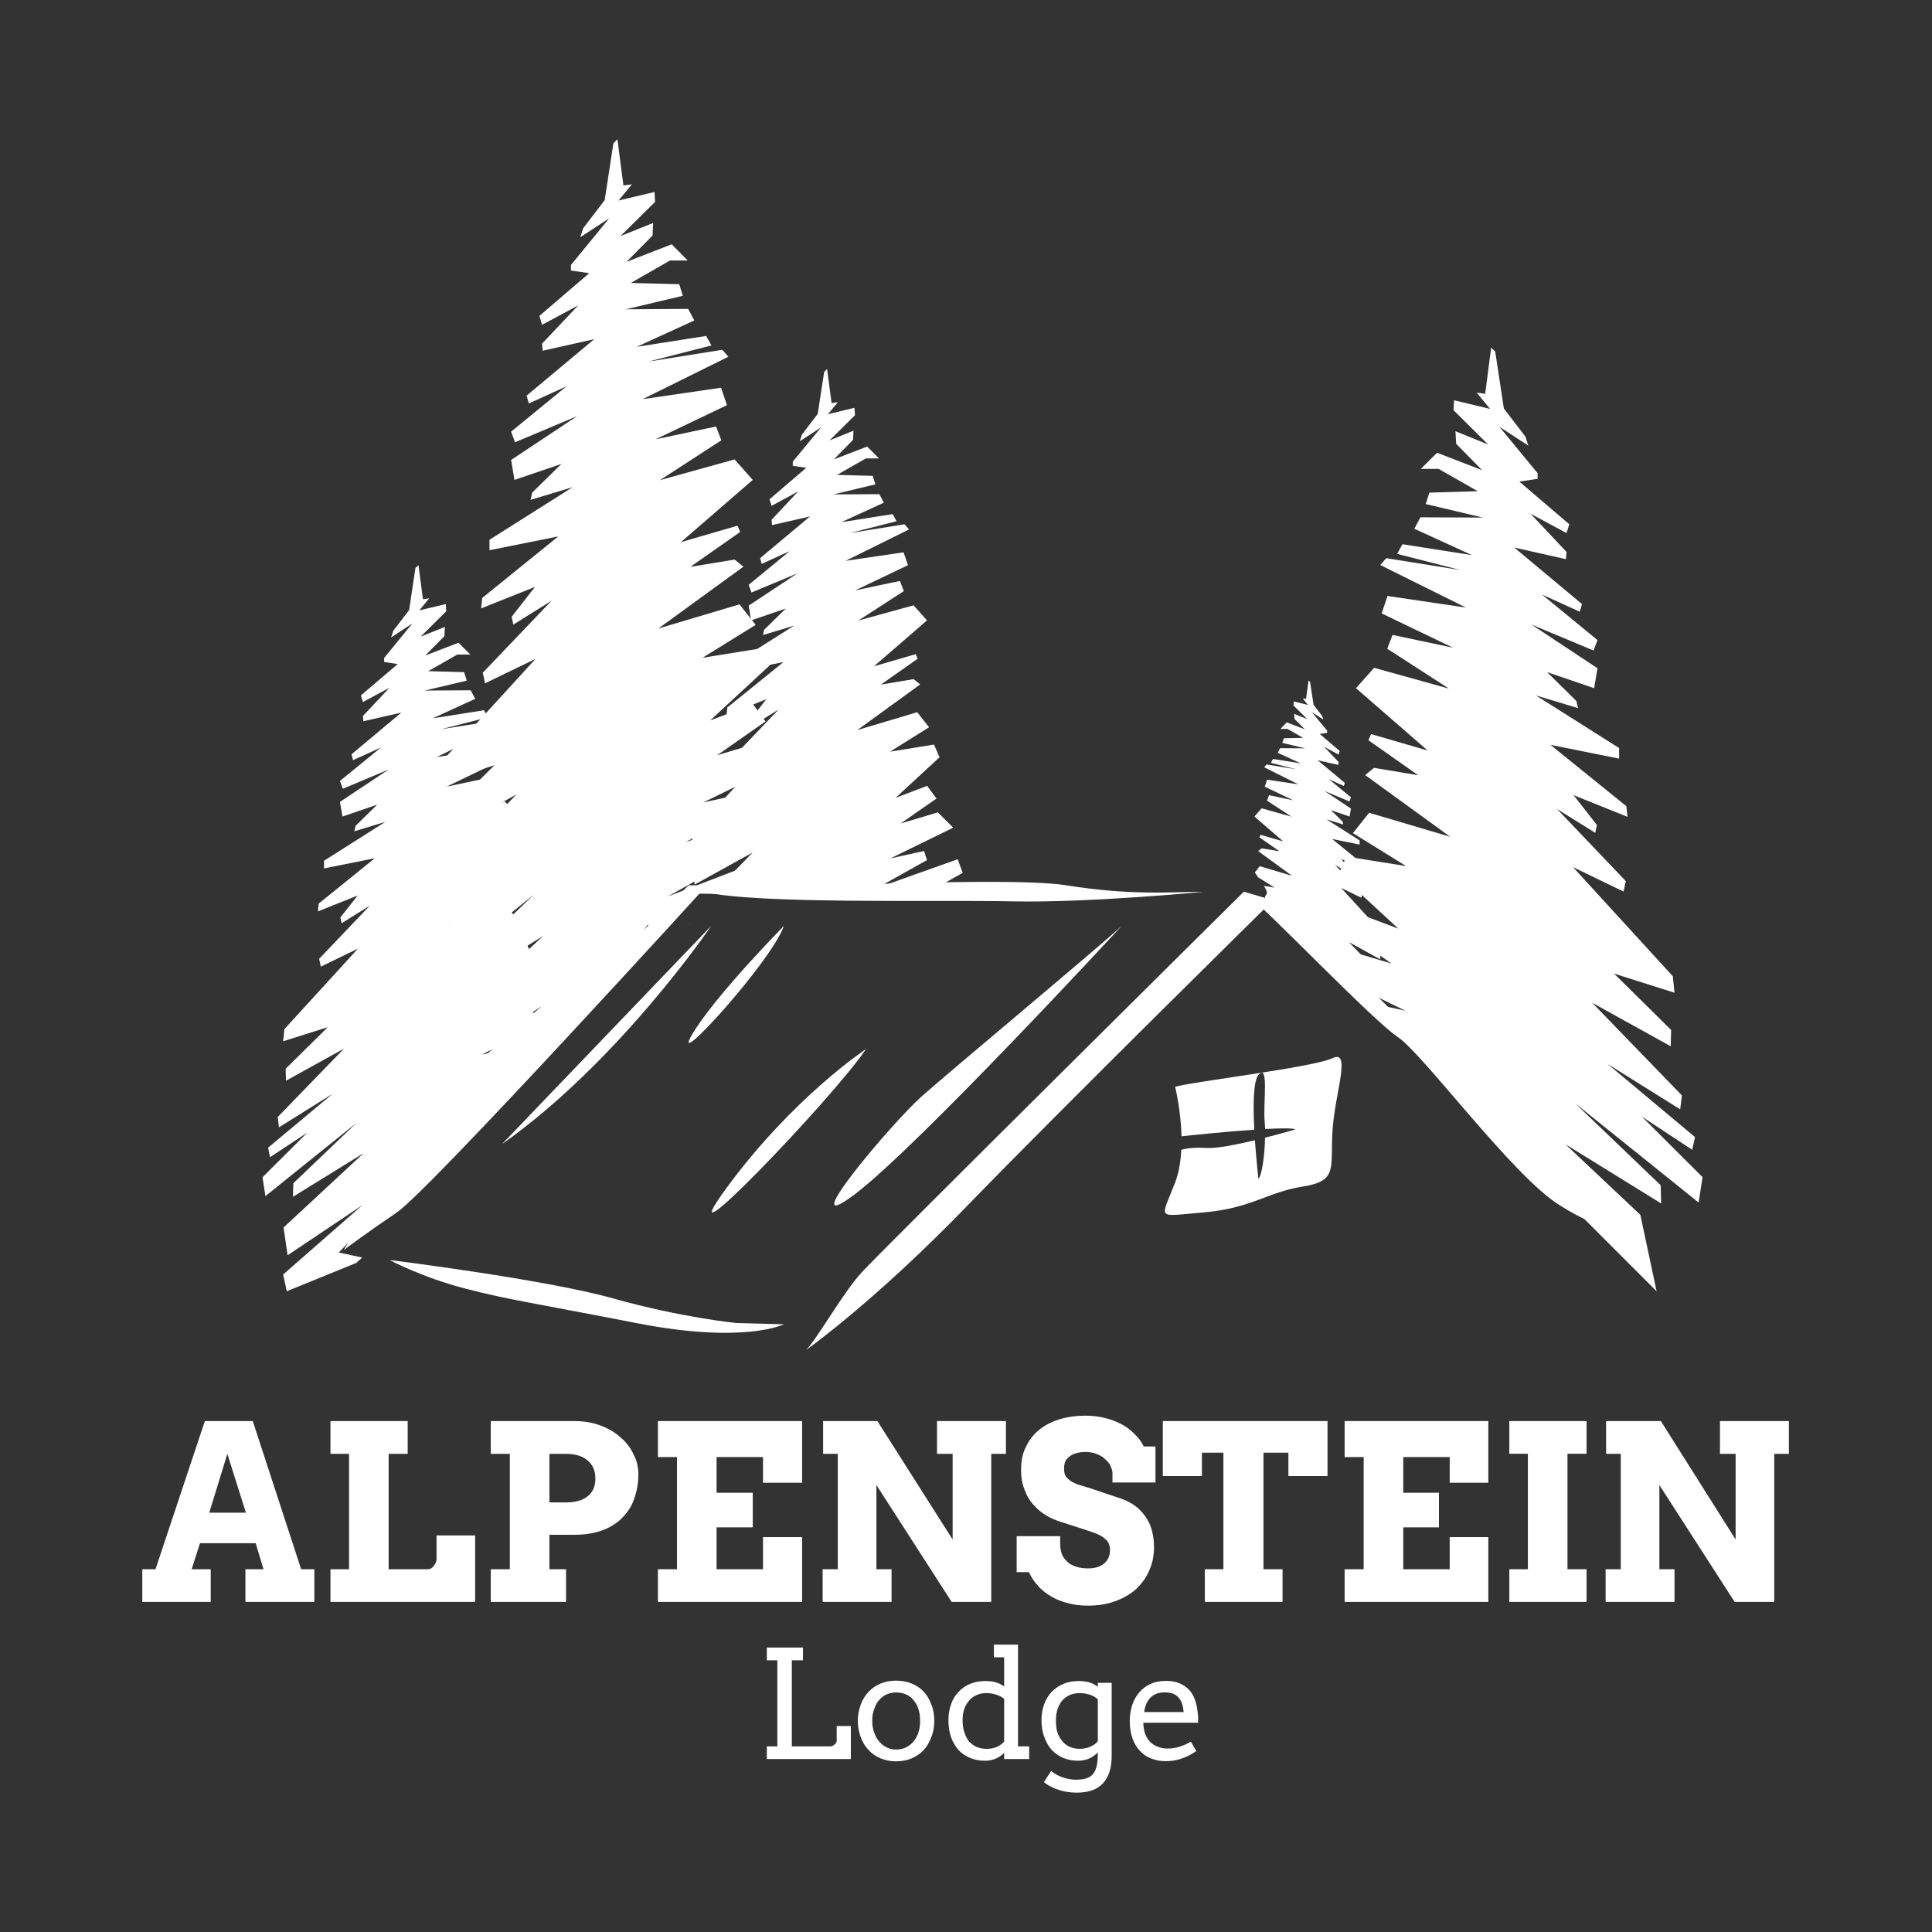
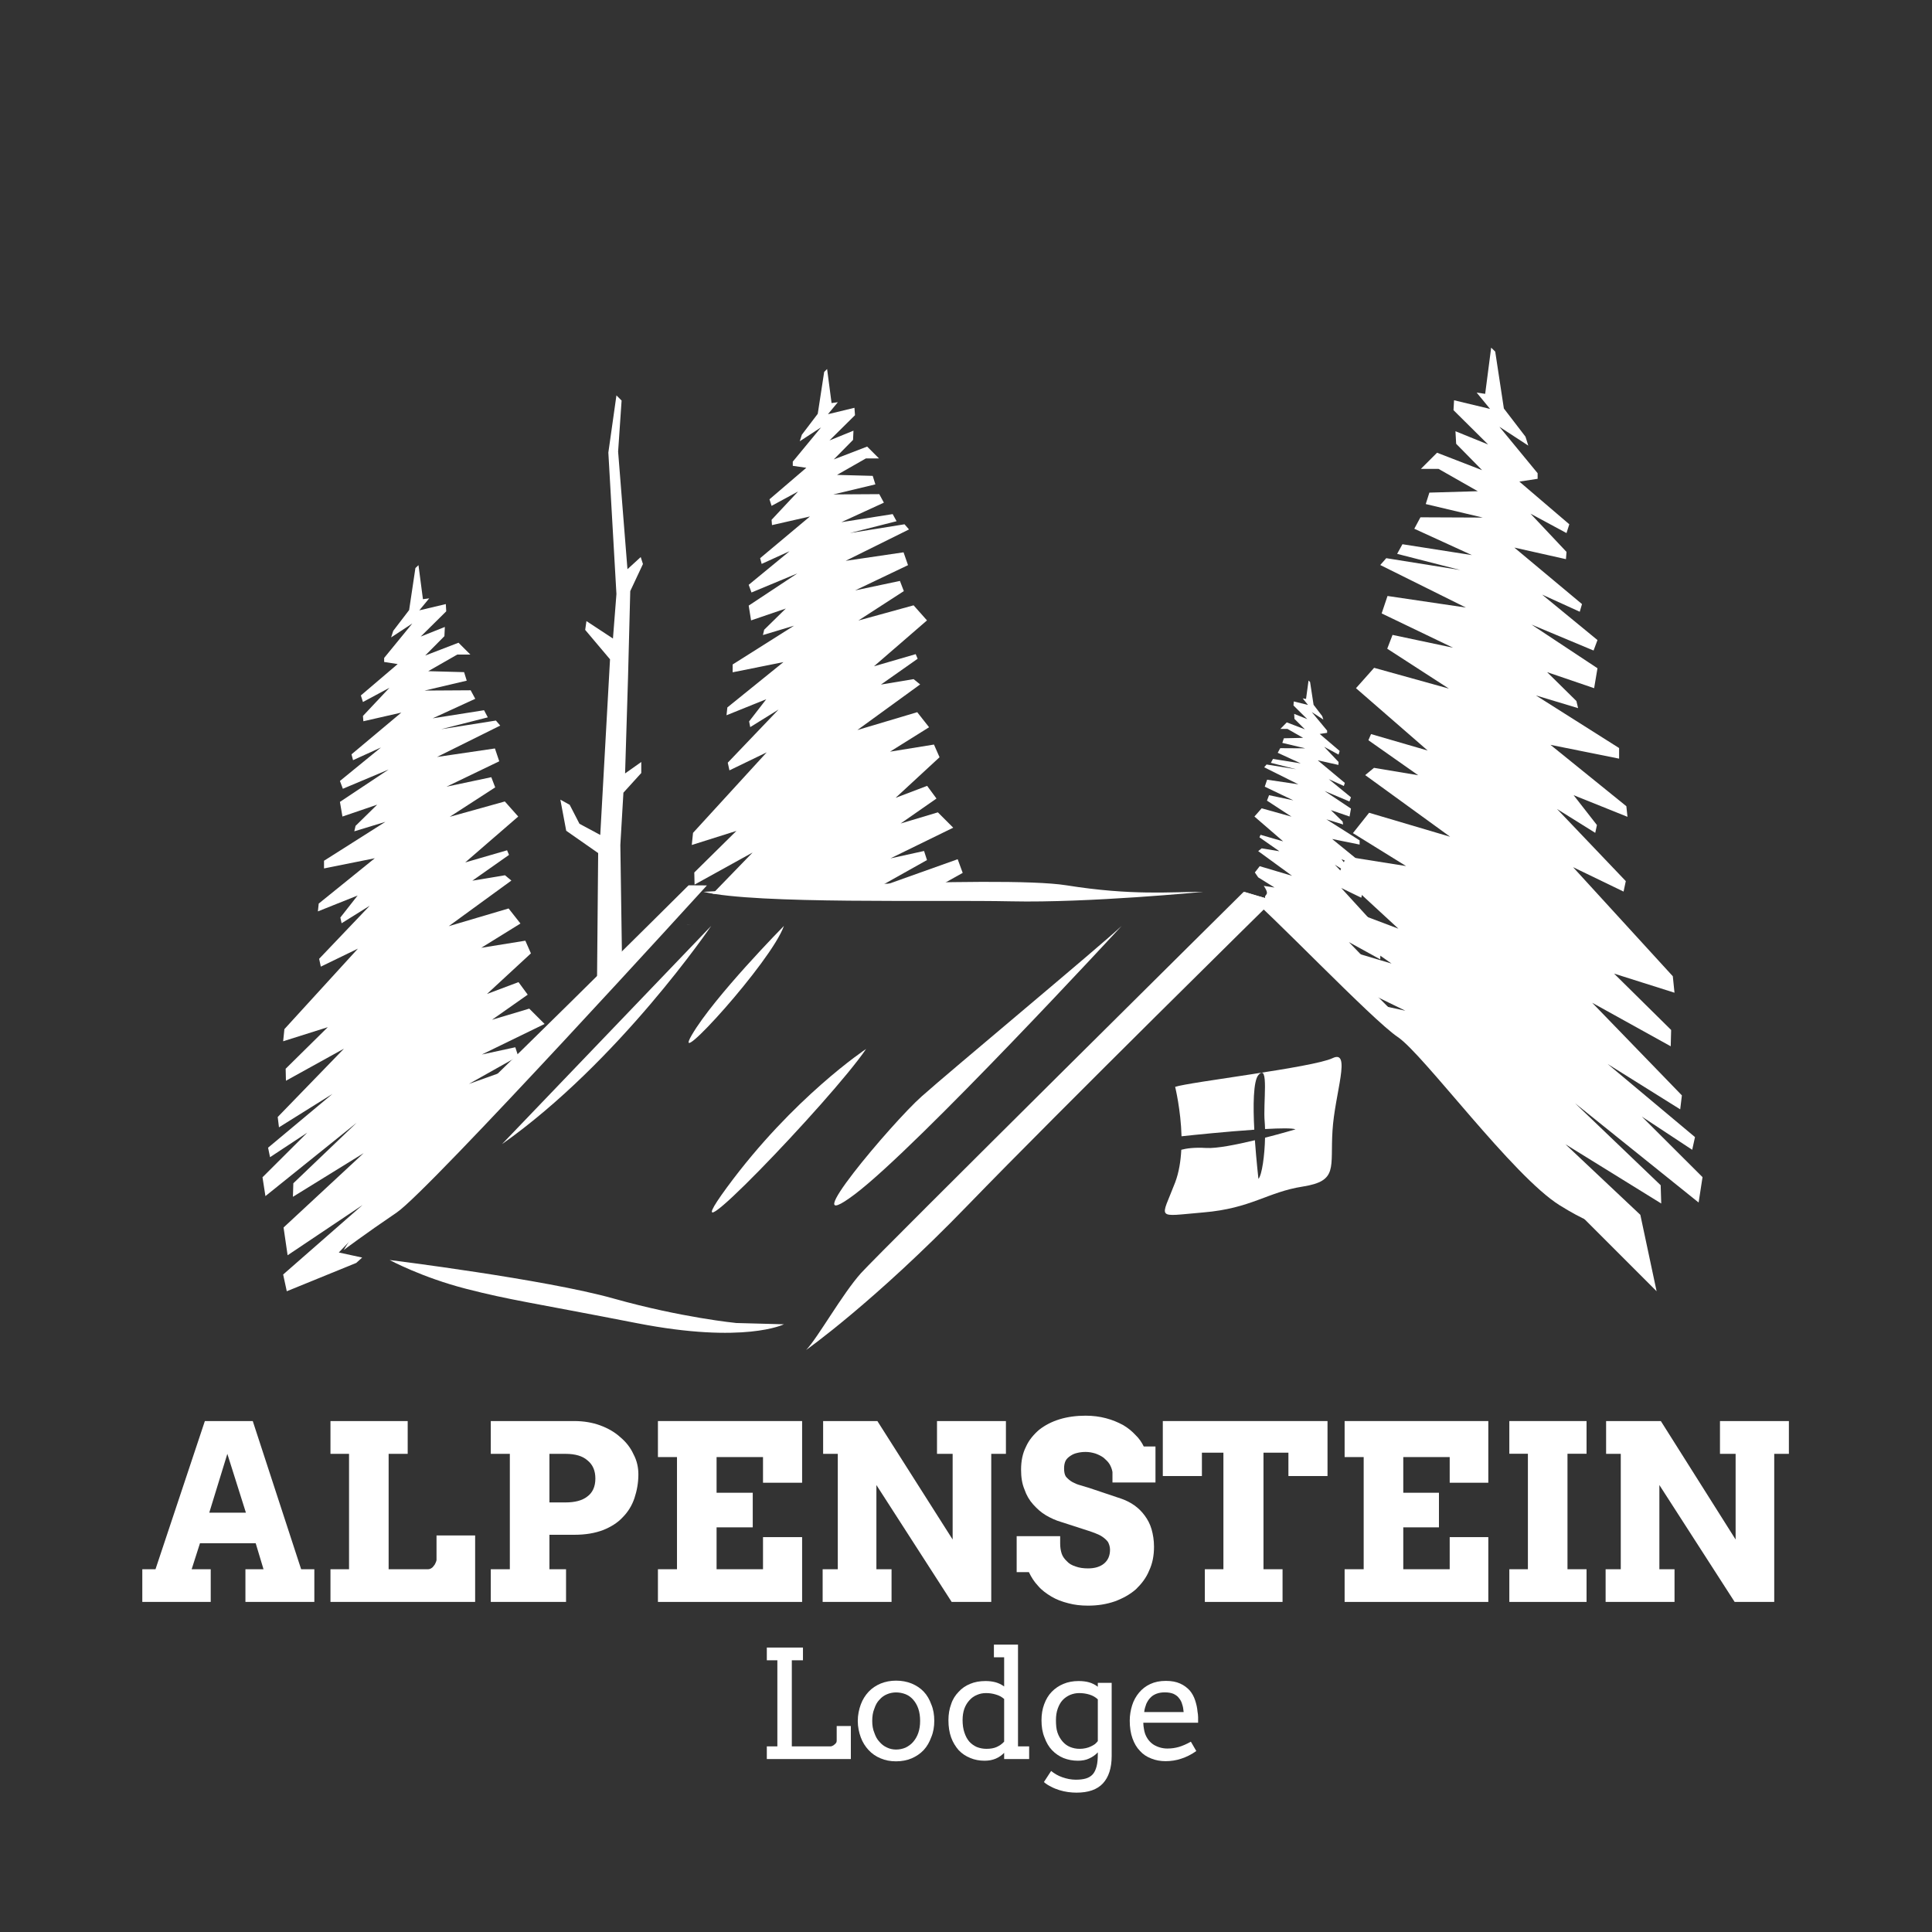
<svg xmlns="http://www.w3.org/2000/svg" width="100%" height="100%" viewBox="0 0 2126 2126" version="1.1" xml:space="preserve" style="fill-rule:evenodd;clip-rule:evenodd;stroke-linejoin:round;stroke-miterlimit:2;">
  <rect x="0" y="0" width="2126" height="2126" fill="#333333" stroke="none" />
  <g transform="matrix(1,0,0,1,-45329.6,-9566.71)">
    <g id="ArtBoard1" transform="matrix(0.606,0,0,0.857,45329.6,9566.71)">
      <rect x="0" y="0" width="3507.87" height="2480.32" style="fill:none;" />
      <g transform="matrix(8.937,0,0,6.319,-1487.55,-906.45)">
        <path d="M240.04,398.985C239.636,399.353 239.234,399.716 238.834,400.076L224.717,405.832L223.98,402.43L240.109,388.313L224.887,398.518L224.064,392.877L240.336,377.768L225.965,386.641L226.049,383.891L238.919,371.59L220.38,386.5L219.785,382.672L228.884,373.602L221.315,378.59L220.919,376.662L234.015,365.721L223.13,372.524L222.875,370.426L236.339,356.537L224.547,363.057L224.49,360.619L233.051,352.172L223.98,355.035L224.235,352.569L239.174,336.213L231.634,339.869L231.293,338.281L241.583,327.483L235.857,331.053L235.602,329.891L239.117,325.412L231.038,328.645L231.208,327.057L242.604,317.844L232.285,319.914L232.285,318.354L244.758,310.446L238.437,312.373L238.691,311.268L243.086,306.959L236.027,309.369L235.518,306.393L245.41,299.817L236.112,303.727L235.518,302.141L243.851,295.338L238.182,297.916L237.87,296.727L247.989,288.25L240.279,290.008L240.194,288.932L245.58,283.205L240.194,286.096L239.77,284.764L247.252,278.387L244.503,277.961L244.503,277.139L250.229,270.137L245.92,272.971L246.346,271.639L249.577,267.416L250.853,258.883L251.477,258.289L252.383,265.205L253.658,265.035L251.646,267.473L257.032,266.198L257.117,267.67L251.93,272.801L256.834,270.846L256.747,272.717L252.837,276.656L259.611,274.049L262.021,276.459L259.355,276.459L253.461,279.832L260.745,280.03L261.284,281.76L252.724,283.772L262.078,283.715L263.014,285.444L254.367,289.412L264.799,287.768L265.564,289.215L256.096,291.623L267.208,289.865L268.087,290.887L255.246,297.264L267.01,295.535L267.889,298.143L257.174,303.303L266.273,301.375L267.066,303.444L257.825,309.426L269.022,306.307L271.744,309.369L260.972,318.696L269.477,316.229L269.873,317.164L262.418,322.408L269.051,321.303L270.354,322.379L257.627,331.649L269.788,328.049L272.197,331.11L264.232,336.043L273.189,334.598L274.323,337.176L265.395,345.426L271.801,343.016L273.672,345.567L266.414,350.67L273.983,348.403L277.102,351.52L264.346,357.727L271.148,356.254L271.744,358.069L261.709,363.709L271.586,360.182L261.951,370.208L259.017,371.844L261.182,371.009L235.288,397.956L240.04,398.985Z" style="fill:white;" />
      </g>
      <g transform="matrix(8.937,0,0,6.319,-1487.55,-906.45)">
-         <path d="M311.972,331.132C311.753,331.144 311.534,331.155 311.315,331.166L311.318,331.165C311.536,331.154 311.754,331.143 311.972,331.132ZM254.991,299.504L275.259,277.338L264.997,282.297L264.544,280.143L278.519,265.516L270.752,270.364L270.412,268.776L275.146,262.711L264.203,267.076L264.431,264.949L279.879,252.449L265.904,255.256L265.904,253.129L282.799,242.444L274.238,245.022L274.578,243.549L280.531,237.709L270.979,240.969L270.298,236.914L283.706,228.014L271.092,233.315L270.298,231.16L281.552,221.948L273.898,225.436L273.444,223.848L287.192,212.367L276.704,214.719L276.591,213.274L283.933,205.508L276.591,209.448L276.053,207.633L286.172,198.959L282.459,198.42L282.459,197.287L290.226,187.819L284.357,191.647L284.925,189.86L289.318,184.106L291.076,172.569L291.898,171.746L293.117,181.129L294.846,180.903L292.125,184.192L299.438,182.461L299.552,184.475L292.521,191.418L299.154,188.754L299.041,191.305L293.74,196.662L302.925,193.092L306.185,196.379L302.585,196.379L294.619,200.944L304.455,201.199L305.192,203.551L293.599,206.301L306.27,206.215L307.518,208.569L295.811,213.926L309.927,211.715L311.004,213.643L298.162,216.932L313.215,214.522L314.434,215.94L297.029,224.557L312.959,222.233L314.15,225.776L299.637,232.719L311.939,230.112L313.017,232.918L300.516,241.026L315.709,236.801L319.395,240.969L304.796,253.612L316.305,250.266L316.843,251.541L306.724,258.629L315.709,257.155L317.495,258.6L300.232,271.158L316.701,266.254L319.989,270.42L309.189,277.11L321.322,275.155L322.853,278.641L310.748,289.838L319.451,286.549L322.002,290.037L312.138,296.924L322.398,293.834L326.623,298.059L309.331,306.506L318.572,304.492L319.395,306.959L305.76,314.584L327.842,306.733L329.23,310.475L302.131,325.612L325.602,316.598L327.133,319.403L318.35,325.064L305.341,325.055L299.234,331.41C298.82,331.407 298.406,331.402 297.992,331.395C296.797,333.095 295.602,334.774 294.409,336.431L263.691,368.398L255.672,371.674L254.65,367.053L276.478,347.92L255.898,361.781L254.764,354.127L276.818,333.633L257.344,345.68L257.457,341.967L274.891,325.272L249.747,345.483L248.981,340.295L257.627,331.649L261.284,327.992L251.051,334.768L250.484,332.158L268.229,317.334L253.488,326.518L253.148,323.711L271.375,304.891L255.416,313.705L255.359,310.389L266.925,298.938L254.65,302.821L254.991,299.504Z" style="fill:white;" />
-       </g>
+         </g>
      <g transform="matrix(8.937,0,0,6.319,-1487.55,-906.45)">
        <path d="M287.75,343.361L287.986,316.795L281.495,312.26L280.305,305.94L282.203,306.989L284.188,310.842L288.412,313.11L290.396,277.422L285.35,271.442L285.605,269.655L290.991,273.199L291.699,264.156L290.056,235.412L291.699,223.791L292.748,224.84L292.04,235.215L293.939,259.11L296.632,256.645L297.086,258.061L294.506,263.561L294.053,281.164L293.457,300.61L296.745,298.285L296.745,300.524L293.117,304.522L292.493,315.151L292.827,338.078L287.75,343.361Z" style="fill:white;" />
      </g>
      <g transform="matrix(8.937,0,0,6.319,-1487.55,-906.45)">
        <path d="M306.943,331.331C306.632,331.343 306.324,331.354 306.015,331.365L306.013,331.354C306.323,331.347 306.633,331.34 306.943,331.331ZM319.054,269.514L318.572,266.508L328.465,259.961L319.139,263.844L318.572,262.285L326.878,255.453L321.208,258.033L320.896,256.871L331.017,248.395L323.306,250.153L323.221,249.076L328.606,243.321L323.221,246.24L322.796,244.908L330.279,238.502L327.529,238.106L327.529,237.256L333.284,230.281L328.947,233.117L329.372,231.785L332.604,227.533L333.907,219.028L334.503,218.434L335.41,225.35L336.686,225.18L334.673,227.617L340.059,226.313L340.172,227.817L334.984,232.948L339.86,230.963L339.775,232.834L335.863,236.801L342.639,234.194L345.048,236.604L342.383,236.604L336.516,239.948L343.772,240.147L344.311,241.875L335.778,243.916L345.104,243.86L346.04,245.59L337.395,249.557L347.826,247.914L348.619,249.36L339.123,251.768L350.235,249.983L351.143,251.031L338.273,257.41L350.037,255.68L350.943,258.289L340.2,263.418L349.3,261.492L350.094,263.561L340.853,269.541L352.078,266.451L354.799,269.514L344.027,278.84L352.503,276.373L352.899,277.309L345.444,282.553L352.078,281.448L353.41,282.524L340.654,291.793L352.814,288.166L355.225,291.227L347.287,296.188L356.217,294.742L357.35,297.321L348.421,305.571L354.827,303.133L356.727,305.711L349.441,310.785L357.01,308.518L360.128,311.637L347.372,317.873L354.203,316.369L354.799,318.213L344.736,323.854L361.035,318.043L362.056,320.821L354.799,324.873C354.488,324.946 354.177,325.018 353.866,325.09L311.246,325.059L319.366,316.682L307.574,323.201L307.518,320.737L316.078,312.289L307.007,315.151L307.262,312.686L322.229,296.328L314.66,299.987L314.32,298.426L324.639,287.627L318.884,291.199L318.657,290.037L322.144,285.53L314.065,288.789L314.235,287.201L325.631,277.989L315.313,280.059L315.313,278.471L327.785,270.59L321.463,272.49L321.719,271.412L326.112,267.104L319.054,269.514Z" style="fill:white;" />
      </g>
      <g transform="matrix(8.937,0,0,6.319,-1487.55,-906.45)">
        <path d="M440.008,317.504L452.141,319.432L441.341,312.742L444.629,308.604L461.098,313.479L443.835,300.949L445.621,299.475L454.606,300.979L444.487,293.864L445.025,292.615L456.534,295.961L441.965,283.289L445.649,279.151L460.843,283.375L448.314,275.268L449.391,272.461L461.693,275.069L447.18,268.096L448.371,264.553L464.301,266.906L446.896,258.26L448.115,256.871L463.168,259.28L450.326,255.992L451.403,254.037L465.521,256.248L453.813,250.891L455.061,248.565L467.731,248.621L456.138,245.873L456.875,243.549L466.711,243.264L458.745,238.729L455.146,238.729L458.434,235.442L467.59,238.985L462.317,233.627L462.176,231.076L468.809,233.768L461.778,226.795L461.892,224.783L469.205,226.541L466.484,223.223L468.213,223.479L469.432,214.096L470.254,214.891L472.012,226.455L476.405,232.182L476.973,233.996L471.104,230.168L478.871,239.608L478.871,240.742L475.158,241.309L485.306,249.983L484.739,251.768L477.426,247.828L484.739,255.596L484.626,257.069L474.138,254.717L487.886,266.198L487.432,267.756L479.778,264.27L491.032,273.51L490.238,275.637L477.624,270.364L491.032,279.237L490.352,283.289L480.799,280.03L486.752,285.899L487.092,287.344L478.531,284.764L495.426,295.451L495.426,297.606L481.479,294.799L496.899,307.272L497.127,309.426L486.185,305.031L490.919,311.098L490.578,312.686L482.812,307.838L496.786,322.492L496.333,324.619L486.071,319.658L506.339,341.824L506.68,345.17L494.405,341.287L505.999,352.739L505.914,356.055L489.955,347.211L508.182,366.033L507.842,368.867L493.102,359.655L510.846,374.508L510.279,377.088L500.046,370.342L512.377,382.645L511.583,387.803L486.469,367.621L503.873,384.289L503.986,388.002L484.512,375.955L499.741,390.304L503.046,405.832L453.361,356.146L455.57,356.934L452.336,355.122L444.953,347.739L444.19,347.127L451.999,348.826L440.37,343.155L436.174,338.96L438.932,336.184L449.192,339.246L439.356,332.358L441.879,328.871L450.582,332.158L438.478,320.99L440.008,317.504Z" style="fill:white;" />
      </g>
      <g transform="matrix(8.937,0,0,6.319,-1487.55,-906.45)">
        <path d="M473.496,376.281L468.64,371.425L468.837,357.473L468.241,346.842L464.585,342.873L464.585,340.635L467.873,342.959L467.277,323.514L466.824,305.91L464.244,300.383L464.698,298.965L467.42,301.432L469.29,277.565L468.582,267.16L469.631,266.112L471.274,277.735L469.631,306.477L470.339,315.52L475.725,312.004L475.98,313.762L470.935,319.744L472.919,355.459L477.143,353.192L479.154,349.309L481.025,348.26L479.835,354.61L473.344,359.145L473.496,376.281Z" style="fill:white;" />
      </g>
      <g transform="matrix(8.937,0,0,6.319,-1487.55,-906.45)">
        <path d="M424.091,327.098C422.374,324.55 424.992,326.094 423.228,323.457L425.41,323.797L422.094,321.727L421.413,320.737L422.405,319.459L428.981,321.416L422.094,316.399L422.802,315.832L426.402,316.426L422.349,313.592L422.575,313.082L427.168,314.414L421.328,309.369L422.802,307.696L428.868,309.397L423.879,306.137L424.305,305.031L429.236,306.08L423.426,303.303L423.907,301.885L430.257,302.821L423.313,299.362L423.794,298.795L429.804,299.76L424.673,298.455L425.098,297.662L430.739,298.569L426.063,296.414L426.572,295.479L431.646,295.508L426.997,294.403L427.309,293.467L431.221,293.381L428.046,291.567L426.601,291.567L427.904,290.235L431.59,291.653L429.463,289.526L429.406,288.506L432.071,289.582L429.266,286.805L429.322,285.983L432.213,286.692L431.136,285.36L431.816,285.473L432.326,281.731L432.639,282.043L433.347,286.662L435.104,288.959L435.331,289.668L432.979,288.137L436.097,291.906L436.097,292.362L434.594,292.588L438.647,296.045L438.421,296.783L435.501,295.196L438.421,298.285L438.393,298.881L434.197,297.946L439.696,302.537L439.498,303.16L436.437,301.772L440.943,305.457L440.632,306.307L435.586,304.182L440.943,307.752L440.66,309.369L436.861,308.065L439.243,310.389L439.356,310.985L435.955,309.936L442.701,314.215L442.701,315.067L437.117,313.932L443.269,318.949L443.382,319.801L439.017,318.043L440.887,320.451L440.773,321.104L437.655,319.149L443.24,325.016L443.041,325.865L438.959,323.883L447.038,332.727L447.18,334.059L442.305,332.528L446.925,337.092L446.896,338.395L440.519,334.881L447.775,342.393L447.662,343.526L441.766,339.842L448.853,345.766L448.626,346.815L444.544,344.121L449.447,349.026L449.136,351.094L444.19,347.127L444.383,347.169L424.091,327.098Z" style="fill:white;" />
      </g>
      <g transform="matrix(2.145,0,0,1.516,-79582.8,-7557.85)">
        <path d="M37526.5,5954.47L37703.6,5769.62C37703.6,5769.62 37625.9,5884.26 37526.5,5954.47Z" style="fill:white;" />
      </g>
      <g transform="matrix(2.145,0,0,1.516,-79596.8,-7523.26)">
        <path d="M37771.7,5746.81C37771.7,5746.81 37712.6,5806.76 37693.7,5839.23C37674.8,5871.7 37761,5777.28 37771.7,5746.81Z" style="fill:white;" />
      </g>
      <g transform="matrix(2.145,0,0,1.516,-79596.8,-7523.26)">
        <path d="M38057.6,5746.81C38057.6,5746.81 37885,5933.94 37831.6,5974.18C37778.1,6014.42 37863.3,5913.41 37888.3,5891.22C37913.2,5869.03 38040.1,5763.39 38057.6,5746.81Z" style="fill:white;" />
      </g>
      <g transform="matrix(2.924,0,0,1.768,-108844,-9110.38)">
        <path d="M37762.2,5914.76C37762.2,5914.76 37717,5949.74 37675.8,6015.28C37634.6,6080.83 37741.3,5951.04 37762.2,5914.76Z" style="fill:white;" />
      </g>
      <g transform="matrix(2.145,0,0,1.516,-79596.8,-7523.26)">
        <path d="M37790.5,6105.98C37790.5,6105.98 37848,6065.46 37927.2,5983.55C38006.5,5901.65 38185.7,5725.21 38185.7,5725.21L38160.9,5717.96C38160.9,5717.96 37853,6023.14 37837,6040.83C37821.1,6058.53 37800.3,6095.85 37790.5,6105.98Z" style="fill:white;" />
      </g>
      <g transform="matrix(2.145,0,0,1.516,-79596.8,-7523.26)">
        <path d="M37399,6021.37C37399,6021.37 37438.4,5955.87 37467.4,5931.06C37496.3,5906.25 37691,5712.41 37691,5712.41L37706.5,5712.51C37706.5,5712.51 37471.7,5970.7 37444,5989.49C37416.3,6008.28 37399,6021.37 37399,6021.37Z" style="fill:white;" />
      </g>
      <g transform="matrix(2.145,0,0,1.516,-79596.8,-7523.26)">
        <path d="M37437.9,6029.78C37437.9,6029.78 37569.8,6046.15 37627.5,6062.41C37685.3,6078.67 37731.4,6083.14 37731.4,6083.14L37771.7,6084.23C37771.7,6084.23 37738.3,6101.06 37647.4,6083.31C37556.5,6065.56 37540.2,6063.82 37502.7,6054.19C37465.2,6044.56 37437.9,6029.78 37437.9,6029.78Z" style="fill:white;" />
      </g>
      <g transform="matrix(2.145,0,0,1.516,-79596.8,-7523.26)">
        <path d="M37703.6,5717.96C37703.6,5717.96 37954.9,5703.46 38010.8,5712.41C38066.8,5721.36 38099.2,5717.88 38126.7,5717.96C38126.7,5717.96 38029.7,5727.39 37964.4,5725.99C37899.2,5724.59 37749.2,5728.61 37703.6,5717.96Z" style="fill:white;" />
      </g>
      <g transform="matrix(2.145,0,0,1.516,-79596.8,-7523.26)">
        <path d="M38160.9,5717.81L38185.7,5725.21C38185.7,5725.21 38435.9,5964.93 38456.5,5983.55C38477.1,6002.17 38468.4,6008.22 38428.6,5983.55C38388.8,5958.89 38313.4,5855.78 38291.4,5840.95C38269.3,5826.11 38181.2,5733.18 38160.9,5717.81Z" style="fill:white;" />
      </g>
      <g transform="matrix(2.145,0,0,1.516,-79596.8,-7523.26)">
        <path d="M38179,5918.85C38179,5916.7 38178.8,5914.67 38178.7,5912.82C38177.2,5897.06 38182.6,5862.7 38173.4,5873.07C38169,5878.13 38168.8,5899.18 38169.9,5919.41C38146.8,5920.99 38119.1,5923.8 38108.3,5924.99C38107.7,5902.57 38102.9,5883.12 38102.9,5883.12C38115.2,5878.99 38219.7,5866.7 38236.1,5858.84C38252.4,5850.97 38238,5888.86 38236.1,5920.26C38234.1,5951.67 38241.1,5962.83 38210.9,5967.58C38180.7,5972.33 38167.6,5986.04 38126.7,5989.49C38085.8,5992.94 38090.6,5996.21 38102.9,5964.08C38106.1,5955.61 38107.6,5945.99 38108.1,5936.41C38112.2,5935.31 38118.9,5934.25 38129.2,5934.89C38138,5935.43 38154.8,5932.08 38170.4,5928.32C38171.7,5946.03 38173.4,5961.06 38173.4,5961.06C38176.4,5957.87 38178.7,5941.04 38179,5926.19C38193.4,5922.52 38204.8,5919.09 38204.8,5919.09C38202.1,5918 38191.9,5918.13 38179,5918.85Z" style="fill:white;" />
      </g>
      <g transform="matrix(8.875,0,0,6.275,-335174,-36705.7)">
        <path d="M37816.3,6170.62L37820,6170.62L37818.4,6165.3L37807,6165.3L37805.3,6170.62L37809.2,6170.62L37809.2,6177.31L37795.2,6177.31L37795.2,6170.62L37797.9,6170.62L37808,6140.3L37817.8,6140.3L37827.7,6170.62L37830.4,6170.62L37830.4,6177.31L37816.3,6177.31L37816.3,6170.62ZM37808.9,6159.05L37816.4,6159.05L37812.6,6147.01L37808.9,6159.05Z" style="fill:white;fill-rule:nonzero;" />
        <path d="M37833.7,6140.3L37849.5,6140.3L37849.5,6147.01L37845.6,6147.01L37845.6,6170.62L37853.7,6170.62C37853.9,6170.62 37854.1,6170.56 37854.3,6170.44C37854.5,6170.32 37854.7,6170.16 37854.8,6169.96C37855,6169.77 37855.1,6169.56 37855.2,6169.33C37855.3,6169.1 37855.4,6168.88 37855.4,6168.67L37855.4,6163.71L37863.3,6163.71L37863.3,6177.31L37833.7,6177.31L37833.7,6170.62L37837.5,6170.62L37837.5,6147.01L37833.7,6147.01L37833.7,6140.3Z" style="fill:white;fill-rule:nonzero;" />
        <path d="M37866.5,6140.3L37883.6,6140.3C37885.5,6140.3 37887.3,6140.6 37888.9,6141.19C37890.5,6141.78 37891.9,6142.59 37893,6143.6C37894.2,6144.6 37895.1,6145.77 37895.7,6147.09C37896.4,6148.4 37896.7,6149.78 37896.7,6151.21C37896.7,6152.94 37896.4,6154.55 37895.9,6156.06C37895.4,6157.56 37894.6,6158.87 37893.5,6159.98C37892.5,6161.08 37891.1,6161.96 37889.5,6162.6C37887.8,6163.24 37885.9,6163.57 37883.6,6163.57L37878.5,6163.57L37878.5,6170.62L37881.9,6170.62L37881.9,6177.31L37866.5,6177.31L37866.5,6170.62L37870.4,6170.62L37870.4,6147.01L37866.5,6147.01L37866.5,6140.3ZM37878.5,6147.01L37878.5,6156.95L37881.8,6156.95C37883.7,6156.95 37885.2,6156.56 37886.2,6155.78C37887.3,6155 37887.9,6153.76 37887.9,6152.07C37887.9,6150.49 37887.4,6149.25 37886.3,6148.36C37885.3,6147.46 37883.8,6147.01 37881.8,6147.01L37878.5,6147.01Z" style="fill:white;fill-rule:nonzero;" />
        <path d="M37900.7,6140.3L37930.2,6140.3L37930.2,6152.92L37922.2,6152.92L37922.2,6147.67L37912.7,6147.67L37912.7,6154.97L37920.1,6154.97L37920.1,6162.05L37912.7,6162.05L37912.7,6170.62L37922.2,6170.62L37922.2,6164.05L37930.2,6164.05L37930.2,6177.31L37900.7,6177.31L37900.7,6170.62L37904.6,6170.62L37904.6,6147.67L37900.7,6147.67L37900.7,6140.3Z" style="fill:white;fill-rule:nonzero;" />
        <path d="M37957.8,6140.3L37971.9,6140.3L37971.9,6147.01L37968.9,6147.01L37968.9,6177.31L37960.8,6177.31L37945.4,6153.39L37945.4,6170.62L37948.5,6170.62L37948.5,6177.31L37934.4,6177.31L37934.4,6170.62L37937.5,6170.62L37937.5,6147.01L37934.5,6147.01L37934.5,6140.3L37945.6,6140.3L37961,6164.54L37961,6147.01L37957.8,6147.01L37957.8,6140.3Z" style="fill:white;fill-rule:nonzero;" />
        <path d="M37993.7,6150.72C37993.6,6150.15 37993.4,6149.62 37993.1,6149.11C37992.8,6148.61 37992.3,6148.17 37991.9,6147.81C37991.4,6147.44 37990.8,6147.15 37990.2,6146.94C37989.5,6146.73 37988.9,6146.62 37988.2,6146.62C37987.6,6146.62 37987,6146.69 37986.5,6146.82C37985.9,6146.95 37985.5,6147.15 37985.1,6147.42C37984.7,6147.68 37984.3,6148.03 37984.1,6148.45C37983.9,6148.88 37983.8,6149.38 37983.8,6149.97C37983.8,6150.7 37983.9,6151.28 37984.2,6151.71C37984.6,6152.14 37985,6152.5 37985.5,6152.78C37986,6153.05 37986.5,6153.27 37987.1,6153.43C37987.7,6153.6 37988.3,6153.78 37988.9,6153.97L37995.6,6156.22C37996.5,6156.54 37997.4,6156.99 37998.2,6157.56C37999,6158.13 37999.7,6158.82 38000.3,6159.64C38000.9,6160.45 38001.4,6161.39 38001.7,6162.44C38002,6163.5 38002.2,6164.69 38002.2,6166.01C38002.2,6167.8 38001.9,6169.43 38001.2,6170.91C38000.6,6172.4 37999.6,6173.66 37998.5,6174.72C37997.3,6175.78 37995.8,6176.6 37994.2,6177.19C37992.5,6177.78 37990.7,6178.07 37988.7,6178.07C37987.2,6178.07 37985.9,6177.91 37984.7,6177.59C37983.4,6177.27 37982.2,6176.81 37981.2,6176.21C37980.2,6175.61 37979.2,6174.89 37978.5,6174.05C37977.7,6173.21 37977.1,6172.27 37976.6,6171.21L37974.1,6171.21L37974.1,6163.86L37983,6163.86L37983,6165.37C37983,6166.11 37983.1,6166.78 37983.3,6167.4C37983.5,6168.02 37983.9,6168.55 37984.4,6169.01C37984.8,6169.47 37985.4,6169.82 37986.2,6170.07C37986.9,6170.32 37987.7,6170.45 37988.7,6170.45C37990.1,6170.45 37991.2,6170.11 37992,6169.44C37992.8,6168.76 37993.2,6167.82 37993.2,6166.62C37993.2,6166 37993,6165.48 37992.8,6165.07C37992.5,6164.65 37992.1,6164.3 37991.7,6164.02C37991.3,6163.73 37990.8,6163.49 37990.3,6163.3C37989.8,6163.1 37989.3,6162.92 37988.8,6162.76L37983.2,6160.95C37982.1,6160.63 37981.1,6160.17 37980.1,6159.59C37979.1,6159 37978.3,6158.27 37977.5,6157.39C37976.7,6156.51 37976.1,6155.48 37975.7,6154.3C37975.2,6153.12 37975,6151.77 37975,6150.26C37975,6148.5 37975.3,6146.94 37976,6145.56C37976.6,6144.19 37977.6,6143.03 37978.7,6142.08C37979.9,6141.14 37981.3,6140.42 37982.9,6139.93C37984.5,6139.44 37986.3,6139.2 37988.2,6139.2C37989.7,6139.2 37991.1,6139.38 37992.4,6139.73C37993.7,6140.07 37994.8,6140.54 37995.9,6141.13C37996.9,6141.72 37997.7,6142.39 37998.4,6143.14C37999.2,6143.9 37999.7,6144.69 38000.1,6145.5L38002.5,6145.5L38002.5,6152.87L37993.7,6152.87L37993.7,6150.72Z" style="fill:white;fill-rule:nonzero;" />
        <path d="M38012.6,6170.62L38016.4,6170.62L38016.4,6146.77L38012,6146.77L38012,6151.55L38004,6151.55L38004,6140.3L38037.7,6140.3L38037.7,6151.55L38029.7,6151.55L38029.7,6146.77L38024.6,6146.77L38024.6,6170.62L38028.5,6170.62L38028.5,6177.31L38012.6,6177.31L38012.6,6170.62Z" style="fill:white;fill-rule:nonzero;" />
        <path d="M38041.2,6140.3L38070.6,6140.3L38070.6,6152.92L38062.7,6152.92L38062.7,6147.67L38053.2,6147.67L38053.2,6154.97L38060.5,6154.97L38060.5,6162.05L38053.2,6162.05L38053.2,6170.62L38062.7,6170.62L38062.7,6164.05L38070.6,6164.05L38070.6,6177.31L38041.2,6177.31L38041.2,6170.62L38045.1,6170.62L38045.1,6147.67L38041.2,6147.67L38041.2,6140.3Z" style="fill:white;fill-rule:nonzero;" />
        <path d="M38074.9,6140.3L38090.7,6140.3L38090.7,6146.99L38086.8,6146.99L38086.8,6170.62L38090.7,6170.62L38090.7,6177.31L38074.9,6177.31L38074.9,6170.62L38078.7,6170.62L38078.7,6146.99L38074.9,6146.99L38074.9,6140.3Z" style="fill:white;fill-rule:nonzero;" />
        <path d="M38118,6140.3L38132.1,6140.3L38132.1,6147.01L38129.1,6147.01L38129.1,6177.31L38121,6177.31L38105.6,6153.39L38105.6,6170.62L38108.7,6170.62L38108.7,6177.31L38094.6,6177.31L38094.6,6170.62L38097.7,6170.62L38097.7,6147.01L38094.7,6147.01L38094.7,6140.3L38105.9,6140.3L38121.2,6164.54L38121.2,6147.01L38118,6147.01L38118,6140.3Z" style="fill:white;fill-rule:nonzero;" />
      </g>
      <g transform="matrix(5.469,0,0,3.867,-205840,-21629)">
        <path d="M37892.2,6140.3L37904.2,6140.3L37904.2,6144.52L37900.5,6144.52L37900.5,6173.11L37913.3,6173.11C37913.5,6173.11 37913.8,6173.05 37914,6172.93C37914.3,6172.81 37914.5,6172.65 37914.7,6172.45C37915,6172.26 37915.1,6172.03 37915.3,6171.78C37915.4,6171.53 37915.4,6171.27 37915.4,6171.01L37915.4,6166.35L37920.1,6166.35L37920.1,6177.31L37892.2,6177.31L37892.2,6173.11L37895.7,6173.11L37895.7,6144.52L37892.2,6144.52L37892.2,6140.3Z" style="fill:white;fill-rule:nonzero;" />
        <path d="M37922.4,6164.66C37922.4,6162.66 37922.8,6160.84 37923.4,6159.19C37924,6157.55 37924.9,6156.14 37926,6154.96C37927.1,6153.78 37928.5,6152.87 37930,6152.24C37931.6,6151.6 37933.3,6151.28 37935.1,6151.28C37937,6151.28 37938.7,6151.6 37940.3,6152.24C37941.8,6152.87 37943.2,6153.77 37944.3,6154.94C37945.4,6156.1 37946.2,6157.5 37946.8,6159.15C37947.5,6160.79 37947.8,6162.61 37947.8,6164.61C37947.8,6166.59 37947.5,6168.4 37946.8,6170.05C37946.2,6171.7 37945.4,6173.12 37944.3,6174.31C37943.2,6175.5 37941.8,6176.42 37940.3,6177.08C37938.7,6177.74 37937,6178.07 37935.1,6178.07C37933.2,6178.07 37931.5,6177.74 37930,6177.09C37928.4,6176.44 37927.1,6175.52 37926,6174.34C37924.9,6173.16 37924,6171.75 37923.4,6170.11C37922.8,6168.47 37922.4,6166.65 37922.4,6164.66ZM37927.2,6164.66C37927.2,6166.11 37927.4,6167.42 37927.9,6168.6C37928.3,6169.77 37928.8,6170.76 37929.6,6171.59C37930.3,6172.41 37931.1,6173.04 37932.1,6173.49C37933,6173.94 37934.1,6174.16 37935.1,6174.16C37936.2,6174.16 37937.3,6173.94 37938.3,6173.5C37939.2,6173.06 37940.1,6172.43 37940.8,6171.61C37941.5,6170.79 37942.1,6169.79 37942.5,6168.62C37942.9,6167.45 37943.1,6166.13 37943.1,6164.66C37943.1,6163.13 37942.9,6161.78 37942.5,6160.59C37942.1,6159.4 37941.5,6158.41 37940.8,6157.61C37940.1,6156.81 37939.3,6156.21 37938.3,6155.8C37937.3,6155.4 37936.2,6155.19 37935.1,6155.19C37934.1,6155.19 37933,6155.4 37932.1,6155.8C37931.1,6156.21 37930.3,6156.81 37929.6,6157.61C37928.8,6158.41 37928.3,6159.4 37927.9,6160.59C37927.4,6161.78 37927.2,6163.13 37927.2,6164.66Z" style="fill:white;fill-rule:nonzero;" />
        <path d="M37967.6,6139.32L37975.6,6139.32L37975.6,6173.11L37979.3,6173.11L37979.3,6177.31L37971,6177.31L37971,6175.24C37970.2,6176.07 37969.3,6176.71 37968.2,6177.18C37967.1,6177.64 37965.9,6177.87 37964.5,6177.87C37962.8,6177.87 37961.2,6177.57 37959.8,6176.98C37958.3,6176.39 37957,6175.52 37955.9,6174.37C37954.9,6173.22 37954,6171.81 37953.4,6170.15C37952.8,6168.48 37952.5,6166.57 37952.5,6164.42C37952.5,6162.47 37952.8,6160.69 37953.4,6159.09C37953.9,6157.48 37954.8,6156.11 37955.9,6154.98C37956.9,6153.85 37958.2,6152.97 37959.7,6152.35C37961.2,6151.72 37962.9,6151.41 37964.8,6151.41C37966,6151.41 37967.1,6151.54 37968.1,6151.81C37969.1,6152.08 37970.1,6152.55 37971,6153.21L37971,6143.52L37967.6,6143.52L37967.6,6139.32ZM37965.1,6173.92C37966.5,6173.92 37967.6,6173.72 37968.5,6173.32C37969.4,6172.92 37970.3,6172.32 37971,6171.53L37971,6157.36C37970.2,6156.68 37969.3,6156.18 37968.2,6155.88C37967.2,6155.57 37966.1,6155.41 37965,6155.41C37963.9,6155.41 37962.9,6155.61 37962,6156.01C37961,6156.41 37960.2,6156.99 37959.5,6157.76C37958.8,6158.52 37958.2,6159.46 37957.8,6160.56C37957.4,6161.67 37957.2,6162.94 37957.2,6164.37C37957.2,6165.93 37957.4,6167.31 37957.8,6168.5C37958.2,6169.69 37958.7,6170.68 37959.4,6171.49C37960.1,6172.29 37961,6172.9 37961.9,6173.31C37962.9,6173.71 37964,6173.92 37965.1,6173.92Z" style="fill:white;fill-rule:nonzero;" />
        <path d="M38002.1,6175.09C38001.3,6175.97 38000.3,6176.65 37999.2,6177.14C37998.2,6177.63 37996.9,6177.87 37995.5,6177.87C37993.8,6177.87 37992.2,6177.57 37990.7,6176.98C37989.3,6176.39 37988,6175.52 37986.9,6174.37C37985.8,6173.22 37985,6171.81 37984.4,6170.15C37983.7,6168.48 37983.4,6166.57 37983.4,6164.42C37983.4,6162.47 37983.7,6160.69 37984.3,6159.09C37984.9,6157.48 37985.7,6156.11 37986.8,6154.98C37987.9,6153.85 37989.2,6152.97 37990.7,6152.35C37992.2,6151.72 37993.9,6151.41 37995.7,6151.41C37997,6151.41 37998.2,6151.55 37999.2,6151.84C38000.2,6152.12 38001.2,6152.61 38002.1,6153.31L38002.1,6152.02L38006.7,6152.02L38006.7,6176.31C38006.7,6180.31 38005.7,6183.34 38003.8,6185.39C38001.9,6187.44 37999,6188.47 37995,6188.47C37994.1,6188.47 37993.2,6188.4 37992.2,6188.27C37991.3,6188.14 37990.3,6187.94 37989.4,6187.65C37988.5,6187.36 37987.5,6187 37986.7,6186.56C37985.8,6186.12 37984.9,6185.59 37984.2,6184.95L37986.6,6181.27C37987.1,6181.69 37987.7,6182.08 37988.3,6182.44C37988.9,6182.8 37989.6,6183.1 37990.3,6183.35C37991,6183.61 37991.8,6183.81 37992.5,6183.95C37993.3,6184.1 37994.1,6184.17 37994.8,6184.17C37996.1,6184.17 37997.2,6184.04 37998.1,6183.78C37999,6183.52 37999.8,6183.06 38000.4,6182.4C38001,6181.74 38001.4,6180.85 38001.7,6179.73C38002,6178.61 38002.1,6177.18 38002.1,6175.45L38002.1,6175.09ZM37996.1,6173.92C37996.8,6173.92 37997.5,6173.84 37998.1,6173.7C37998.8,6173.55 37999.3,6173.36 37999.8,6173.12C38000.3,6172.89 38000.8,6172.61 38001.2,6172.31C38001.5,6172 38001.9,6171.67 38002.1,6171.33L38002.1,6157.49C38001.3,6156.75 38000.4,6156.23 37999.3,6155.9C37998.2,6155.57 37997.1,6155.41 37995.9,6155.41C37994.9,6155.41 37993.9,6155.61 37992.9,6156.01C37992,6156.41 37991.1,6156.99 37990.4,6157.76C37989.7,6158.52 37989.2,6159.46 37988.8,6160.56C37988.4,6161.67 37988.2,6162.94 37988.2,6164.37C37988.2,6165.93 37988.3,6167.31 37988.7,6168.5C37989.1,6169.69 37989.7,6170.68 37990.4,6171.49C37991.1,6172.29 37991.9,6172.9 37992.9,6173.31C37993.9,6173.71 37994.9,6173.92 37996.1,6173.92Z" style="fill:white;fill-rule:nonzero;" />
        <path d="M38017.2,6165.25C38017.2,6165.97 38017.3,6166.62 38017.4,6167.22C38017.5,6167.81 38017.6,6168.38 38017.8,6168.91C38018.4,6170.54 38019.4,6171.77 38020.7,6172.59C38022.1,6173.41 38023.6,6173.82 38025.2,6173.82C38026.6,6173.82 38027.8,6173.64 38029.1,6173.27C38030.3,6172.9 38031.6,6172.33 38033,6171.55L38034.8,6174.65C38033.2,6175.79 38031.5,6176.64 38029.8,6177.19C38028.2,6177.74 38026.4,6178.02 38024.6,6178.02C38022.9,6178.02 38021.3,6177.73 38019.9,6177.16C38018.4,6176.6 38017.1,6175.75 38016.1,6174.62C38015,6173.5 38014.2,6172.1 38013.6,6170.43C38013,6168.75 38012.7,6166.8 38012.7,6164.57C38012.7,6162.76 38013,6161.06 38013.5,6159.45C38014,6157.85 38014.8,6156.45 38015.8,6155.25C38016.8,6154.06 38018,6153.11 38019.5,6152.41C38021,6151.71 38022.7,6151.36 38024.7,6151.36C38026.6,6151.36 38028.1,6151.65 38029.4,6152.23C38030.7,6152.8 38031.7,6153.57 38032.6,6154.52C38033.4,6155.47 38034,6156.56 38034.4,6157.78C38034.8,6159 38035.1,6160.24 38035.2,6161.52C38035.3,6162.13 38035.4,6162.76 38035.4,6163.4C38035.4,6164.03 38035.4,6164.65 38035.4,6165.25L38017.2,6165.25ZM38024.3,6155.17C38023.3,6155.17 38022.4,6155.32 38021.6,6155.62C38020.8,6155.92 38020.1,6156.35 38019.6,6156.91C38019,6157.47 38018.6,6158.16 38018.2,6158.98C38017.9,6159.79 38017.6,6160.7 38017.5,6161.71L38030.6,6161.71C38030.5,6160.77 38030.4,6159.9 38030.1,6159.1C38029.9,6158.3 38029.5,6157.61 38029,6157.02C38028.6,6156.44 38027.9,6155.98 38027.2,6155.65C38026.4,6155.33 38025.5,6155.17 38024.3,6155.17Z" style="fill:white;fill-rule:nonzero;" />
      </g>
    </g>
  </g>
</svg>